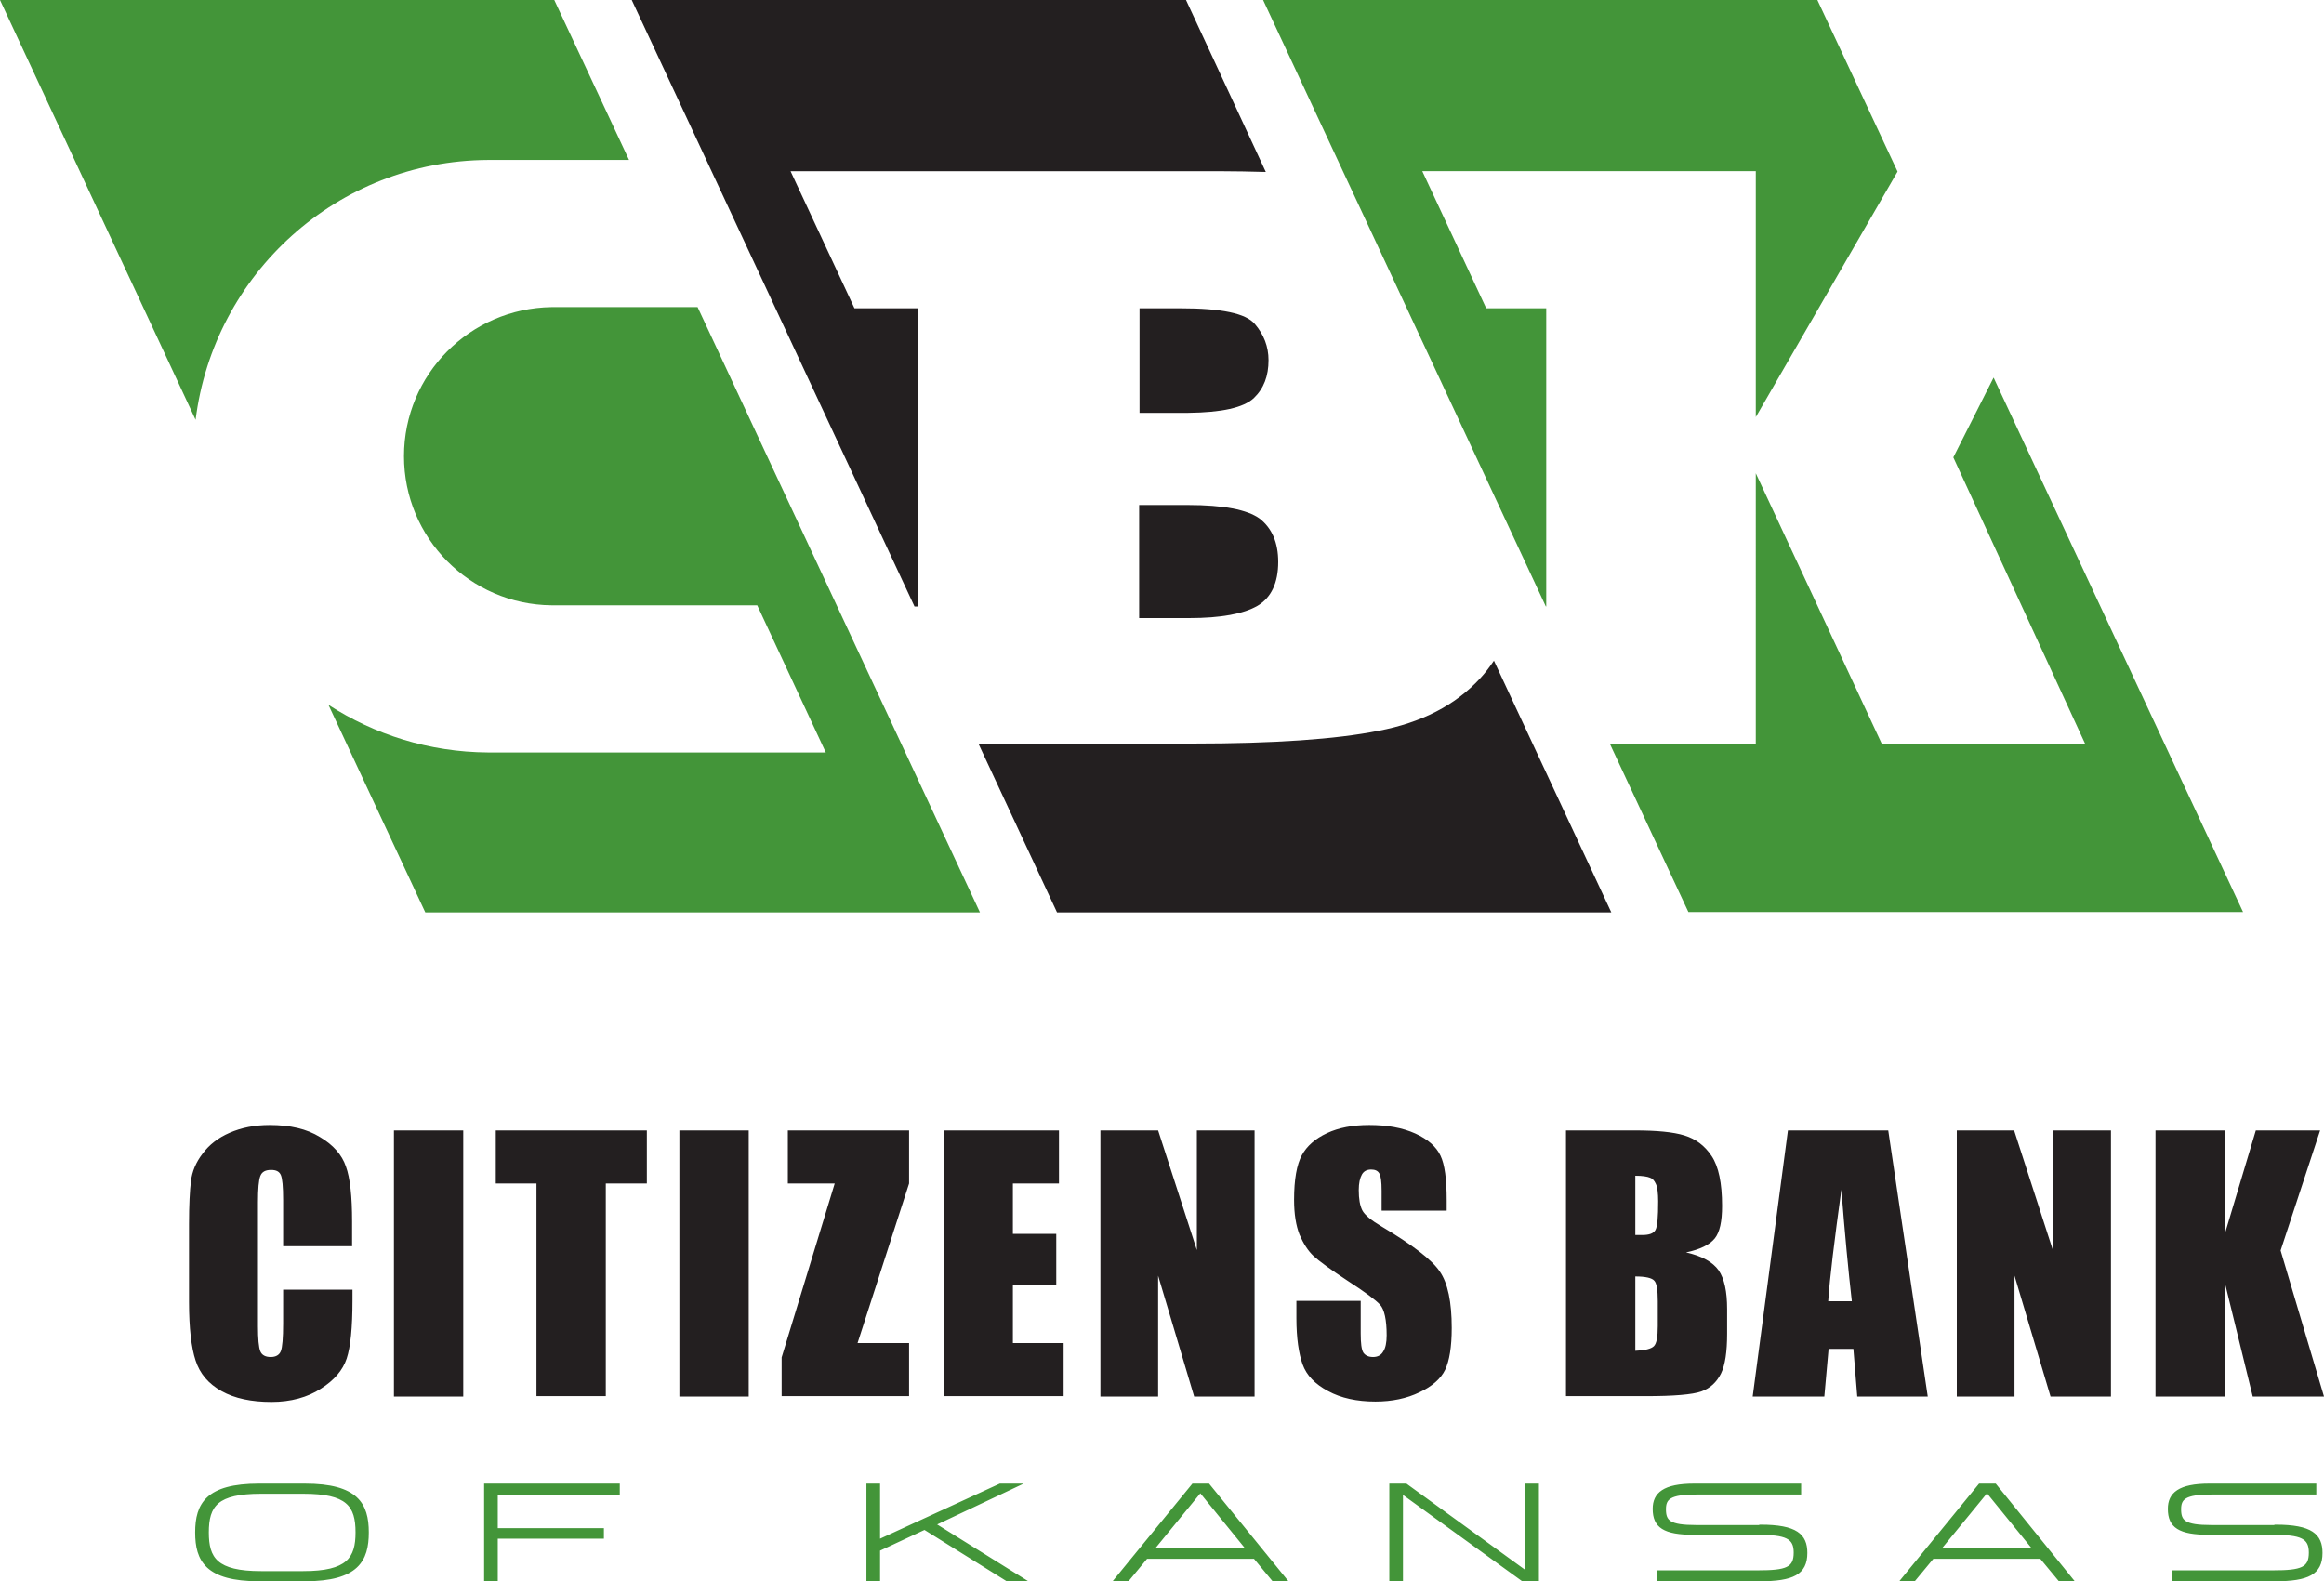
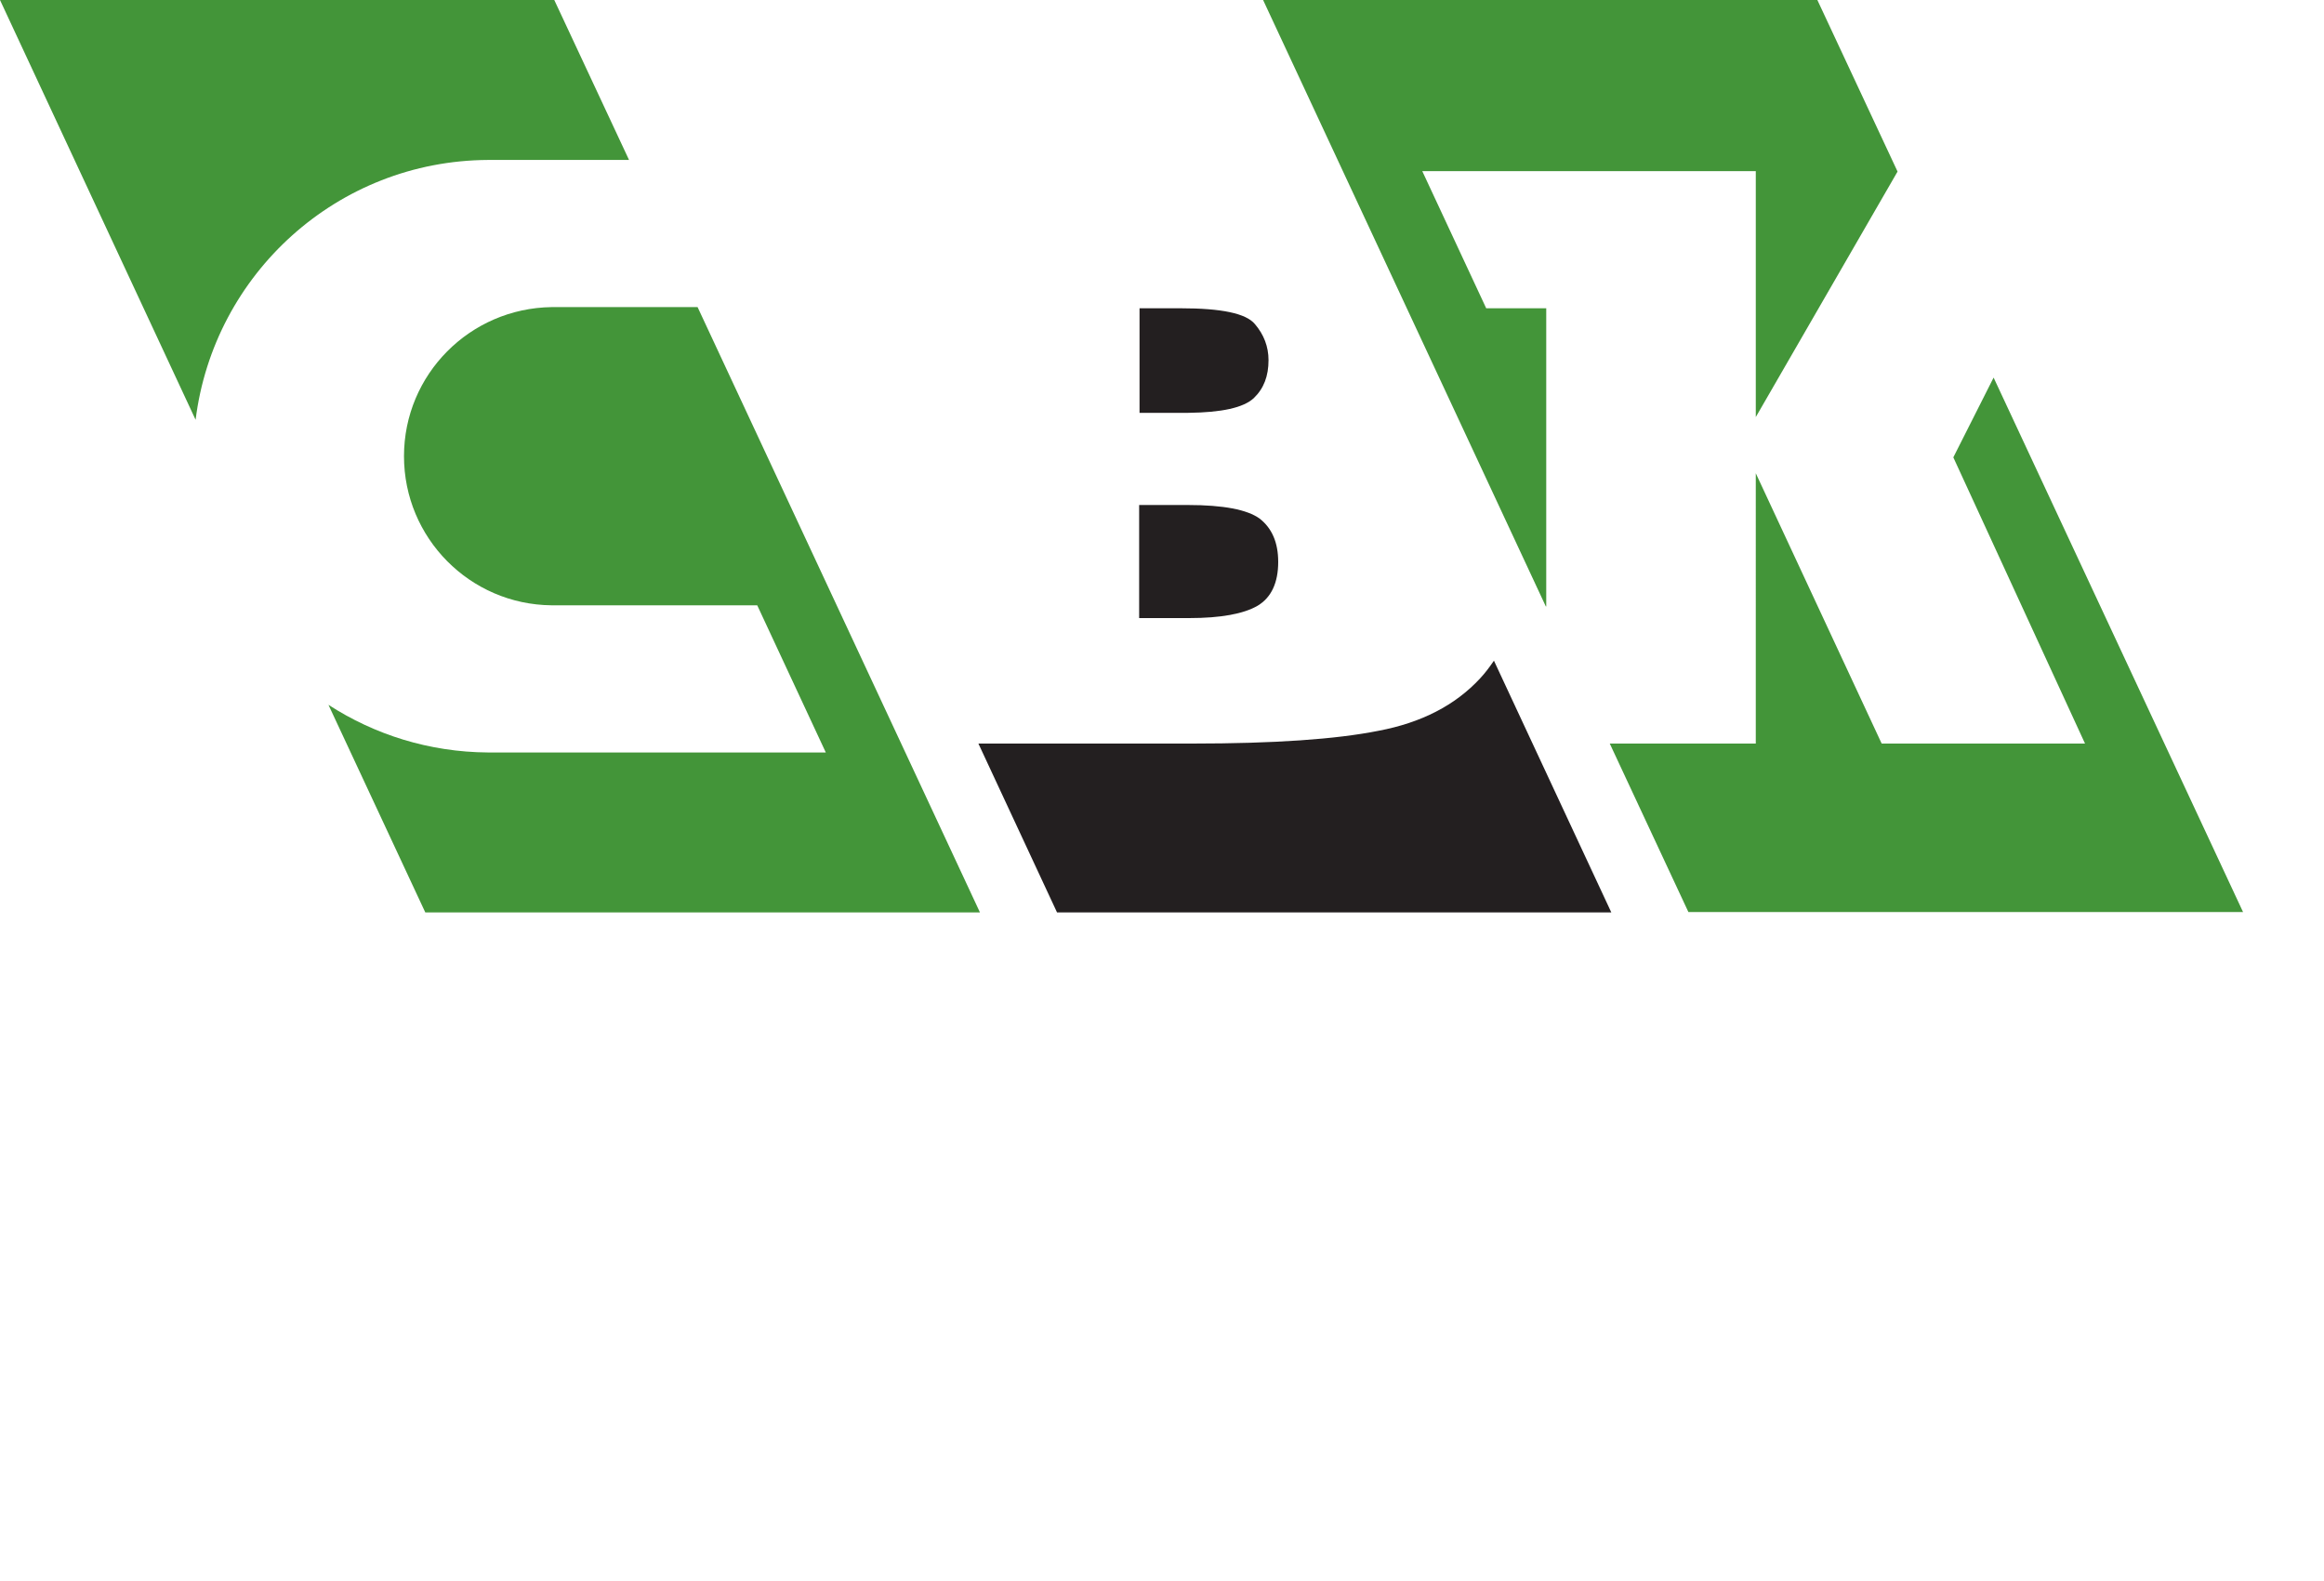
<svg xmlns="http://www.w3.org/2000/svg" viewBox="0 0 600 408.3">
-   <path d="M66.9 408c-13.6 0-16.2-5.1-16.2-12.3 0-7.3 2.7-12.3 16.2-12.3h11.8c13.5 0 16.2 5 16.2 12.3 0 7.2-2.6 12.3-16.2 12.3H66.9zm.5-22.6c-11.4 0-13.8 3.3-13.8 10.3 0 6.7 2.2 10.3 13.8 10.3h10.9c11.5 0 13.8-3.6 13.8-10.3 0-7-2.4-10.3-13.8-10.3H67.4zm57.9 22.6v-24.6h34.4v2.2h-31.5v9.3h27.4v2.1h-27.4v11h-2.9zm98.7 0v-24.6h2.9v14.4l31.3-14.4h4.7l-21.6 10.2 23.1 14.4H260l-21.3-13.3-11.8 5.5v7.8H224zm63.9 0l20.1-24.6h4l20 24.6h-3.3l-4.8-5.8H296l-4.8 5.8h-3.3zm9.8-8H322l-12.1-14.9-12.2 14.9zm61.3 8v-24.6h4l31.1 22.6v-22.6h2.9V408h-3.9l-31.2-22.6V408H359zm95.5-14c9.3 0 11.8 2.4 11.8 7 0 5.3-3.4 7-12 7H428v-2.2h25.8c7.5 0 9.6-.8 9.6-4.9 0-3.9-2.2-4.9-9.7-4.9h-16.3c-7.8 0-10.4-1.8-10.4-6.4 0-3.9 2.6-6.2 10.4-6.2h27.3v2.2h-26.8c-6.8 0-8.1 1.3-8.1 4.1 0 3.1 1.1 4.4 8.1 4.4h16.6zm36.5 14l20.1-24.6h4L535 408h-3.3l-4.8-5.8H499l-4.8 5.8H491zm9.8-8h24.3L513 385.1 500.8 400zm86.7-6c9.3 0 11.8 2.4 11.8 7 0 5.3-3.4 7-12 7H561v-2.2h25.8c7.5 0 9.6-.8 9.6-4.9 0-3.9-2.2-4.9-9.7-4.9h-16.3c-7.8 0-10.4-1.8-10.4-6.4 0-3.9 2.6-6.2 10.4-6.2h27.3v2.2h-26.8c-6.8 0-8.1 1.3-8.1 4.1 0 3.1 1.1 4.4 8.1 4.4h16.6z" fill="#439539" stroke="#439539" stroke-width=".625" stroke-miterlimit="5" />
  <g fill="#231F20">
    <path d="M294.2 159.6H307c8.2 0 14.1-1.1 17.7-3.2 3.5-2.1 5.3-5.9 5.3-11.3 0-5-1.6-8.7-4.8-11.2-3.2-2.3-9.3-3.5-18.5-3.5h-12.6v29.2zm29.5-56.8c2.6-2.5 3.8-5.7 3.8-9.8 0-3.5-1.2-6.6-3.5-9.3-2.3-2.8-8.7-4.1-19.2-4.1h-10.6v27h12.6c8.6-.1 14.2-1.3 16.9-3.8zm62 67.8c-1.1 1.6-2.2 3.1-3.6 4.6-6.4 6.9-15.1 11.4-26.2 13.5-11 2.2-27 3.3-48.1 3.3h-55.2l20.3 43.6H416l-30.3-65z" />
-     <path d="M237 156.6v-77h-16.4l-16.5-35.4h110.3c4.4 0 8.5.1 12.4.2L306.2 0H163.1l73 156.6h.9z" />
  </g>
  <path d="M126 41.3h36.4L143.1 0H0l50.5 108.4c4.7-37.7 36.6-66.9 75.5-67.1zm54.1 38h-37.7c-21.1.3-38.1 17.4-38.1 38.5s17 38.3 38.1 38.5h53.1l17.7 38H126c-15.2-.1-29.3-4.6-41.2-12.3l25 53.6H253L180.1 79.3zm334.6 18.2l-10.4 20.6 34 73.9h-52.5l-32.5-69.8V192h-37.7l20.3 43.5h143.2zm-115.5 59.1v-77h-15.5l-16.5-35.4h86.1v63.5l36.6-63.4L469.2 0H326.1l73 156.6z" fill="#439539" />
-   <path d="M91 321.8H73.1v-11.9c0-3.5-.2-5.6-.6-6.5-.4-.9-1.2-1.3-2.5-1.3-1.5 0-2.4.5-2.8 1.6-.4 1-.6 3.3-.6 6.8v31.9c0 3.3.2 5.5.6 6.5.4 1 1.3 1.5 2.7 1.5 1.3 0 2.2-.5 2.6-1.5.4-1 .6-3.4.6-7.2V333H91v2.7c0 7.1-.5 12.1-1.5 15.1s-3.2 5.6-6.7 7.8c-3.4 2.2-7.7 3.4-12.7 3.4-5.2 0-9.5-.9-12.9-2.8-3.4-1.9-5.6-4.5-6.7-7.9-1.1-3.3-1.7-8.4-1.7-15.1v-20.1c0-4.9.2-8.7.5-11.1.3-2.5 1.3-4.9 3-7.1 1.7-2.3 4-4.1 7-5.4 3-1.3 6.4-2 10.3-2 5.3 0 9.6 1 13 3.1 3.4 2 5.7 4.6 6.7 7.6 1.1 3 1.6 7.8 1.6 14.2v6.4zm28.6-29.9v68.7h-17.9v-68.7h17.9zm47.4 0v13.7h-10.6v54.9h-17.9v-54.9H128v-13.7h39zm26.3 0v68.7h-17.9v-68.7h17.9zm41.4 0v13.7l-13.3 41.2h13.3v13.7h-32.9v-10l13.7-44.9h-12.1v-13.7h31.3zm8.9 0h29.8v13.7h-11.9v13h11.2v13.1h-11.2v15.1h13.1v13.7h-31v-68.6zm80.3 0v68.7h-15.6l-9.3-31.2v31.2h-14.9v-68.7H299l10 30.9v-30.9h14.9zm49.4 20.7h-16.6v-5.1c0-2.4-.2-3.9-.6-4.5-.4-.7-1.1-1-2.1-1-1.1 0-1.9.4-2.4 1.3s-.8 2.2-.8 4c0 2.3.3 4 .9 5.2.6 1.2 2.3 2.6 5 4.2 7.9 4.7 13 8.6 15 11.6 2.1 3 3.1 7.9 3.1 14.6 0 4.9-.6 8.5-1.7 10.8-1.1 2.3-3.4 4.3-6.6 5.8-3.3 1.6-7.1 2.4-11.4 2.4-4.8 0-8.9-.9-12.2-2.7-3.4-1.8-5.6-4.1-6.6-6.9-1-2.8-1.6-6.8-1.6-11.9v-4.5h16.6v8.4c0 2.6.2 4.2.7 5 .5.7 1.3 1.1 2.5 1.1s2.1-.5 2.6-1.4c.6-.9.9-2.3.9-4.2 0-4-.6-6.7-1.7-7.9-1.1-1.2-3.9-3.3-8.4-6.2-4.4-2.9-7.4-5.1-8.8-6.4-1.4-1.3-2.6-3.2-3.6-5.5-.9-2.3-1.4-5.3-1.4-9 0-5.3.7-9.1 2-11.5 1.3-2.4 3.5-4.3 6.5-5.7 3-1.4 6.6-2.1 10.9-2.1 4.6 0 8.6.7 11.9 2.2 3.3 1.5 5.4 3.4 6.5 5.7 1.1 2.3 1.6 6.1 1.6 11.6v2.6zm31-20.7h17.8c5.6 0 9.9.4 12.8 1.3 2.9.9 5.2 2.6 7 5.3 1.8 2.7 2.7 7 2.7 12.9 0 4-.6 6.8-1.9 8.4-1.3 1.6-3.7 2.8-7.4 3.6 4.1.9 6.9 2.5 8.4 4.6 1.5 2.2 2.2 5.5 2.2 10v6.4c0 4.6-.5 8.1-1.6 10.3-1.1 2.2-2.8 3.8-5.1 4.6-2.3.8-7.1 1.2-14.2 1.2h-20.7v-68.6zm17.9 11.7v15.3h1.8c1.8 0 2.9-.4 3.4-1.3s.7-3.3.7-7.4c0-2.1-.2-3.7-.6-4.5-.4-.9-.9-1.4-1.5-1.6-.7-.3-2-.5-3.8-.5zm0 26v19.2c2.5-.1 4.1-.5 4.8-1.2.7-.7 1-2.4 1-5.2V336c0-2.9-.3-4.7-.9-5.3-.6-.7-2.2-1.1-4.9-1.1zm65.3-37.7l10.2 68.7h-18.2l-1-12.3h-6.4l-1.1 12.3h-18.5l9.1-68.7h25.9zm-9.4 44.1c-.9-7.8-1.8-17.4-2.7-28.8-1.8 13.1-3 22.8-3.4 28.8h6.1zm66.9-44.1v68.7h-15.6l-9.3-31.2v31.2h-14.9v-68.7H520l10 30.9v-30.9h15zm54 0l-10.2 31 11.2 37.7h-18.4l-7.2-29.4v29.4h-17.9v-68.7h17.9v26.7l8-26.7H599z" fill="#231F20" />
</svg>